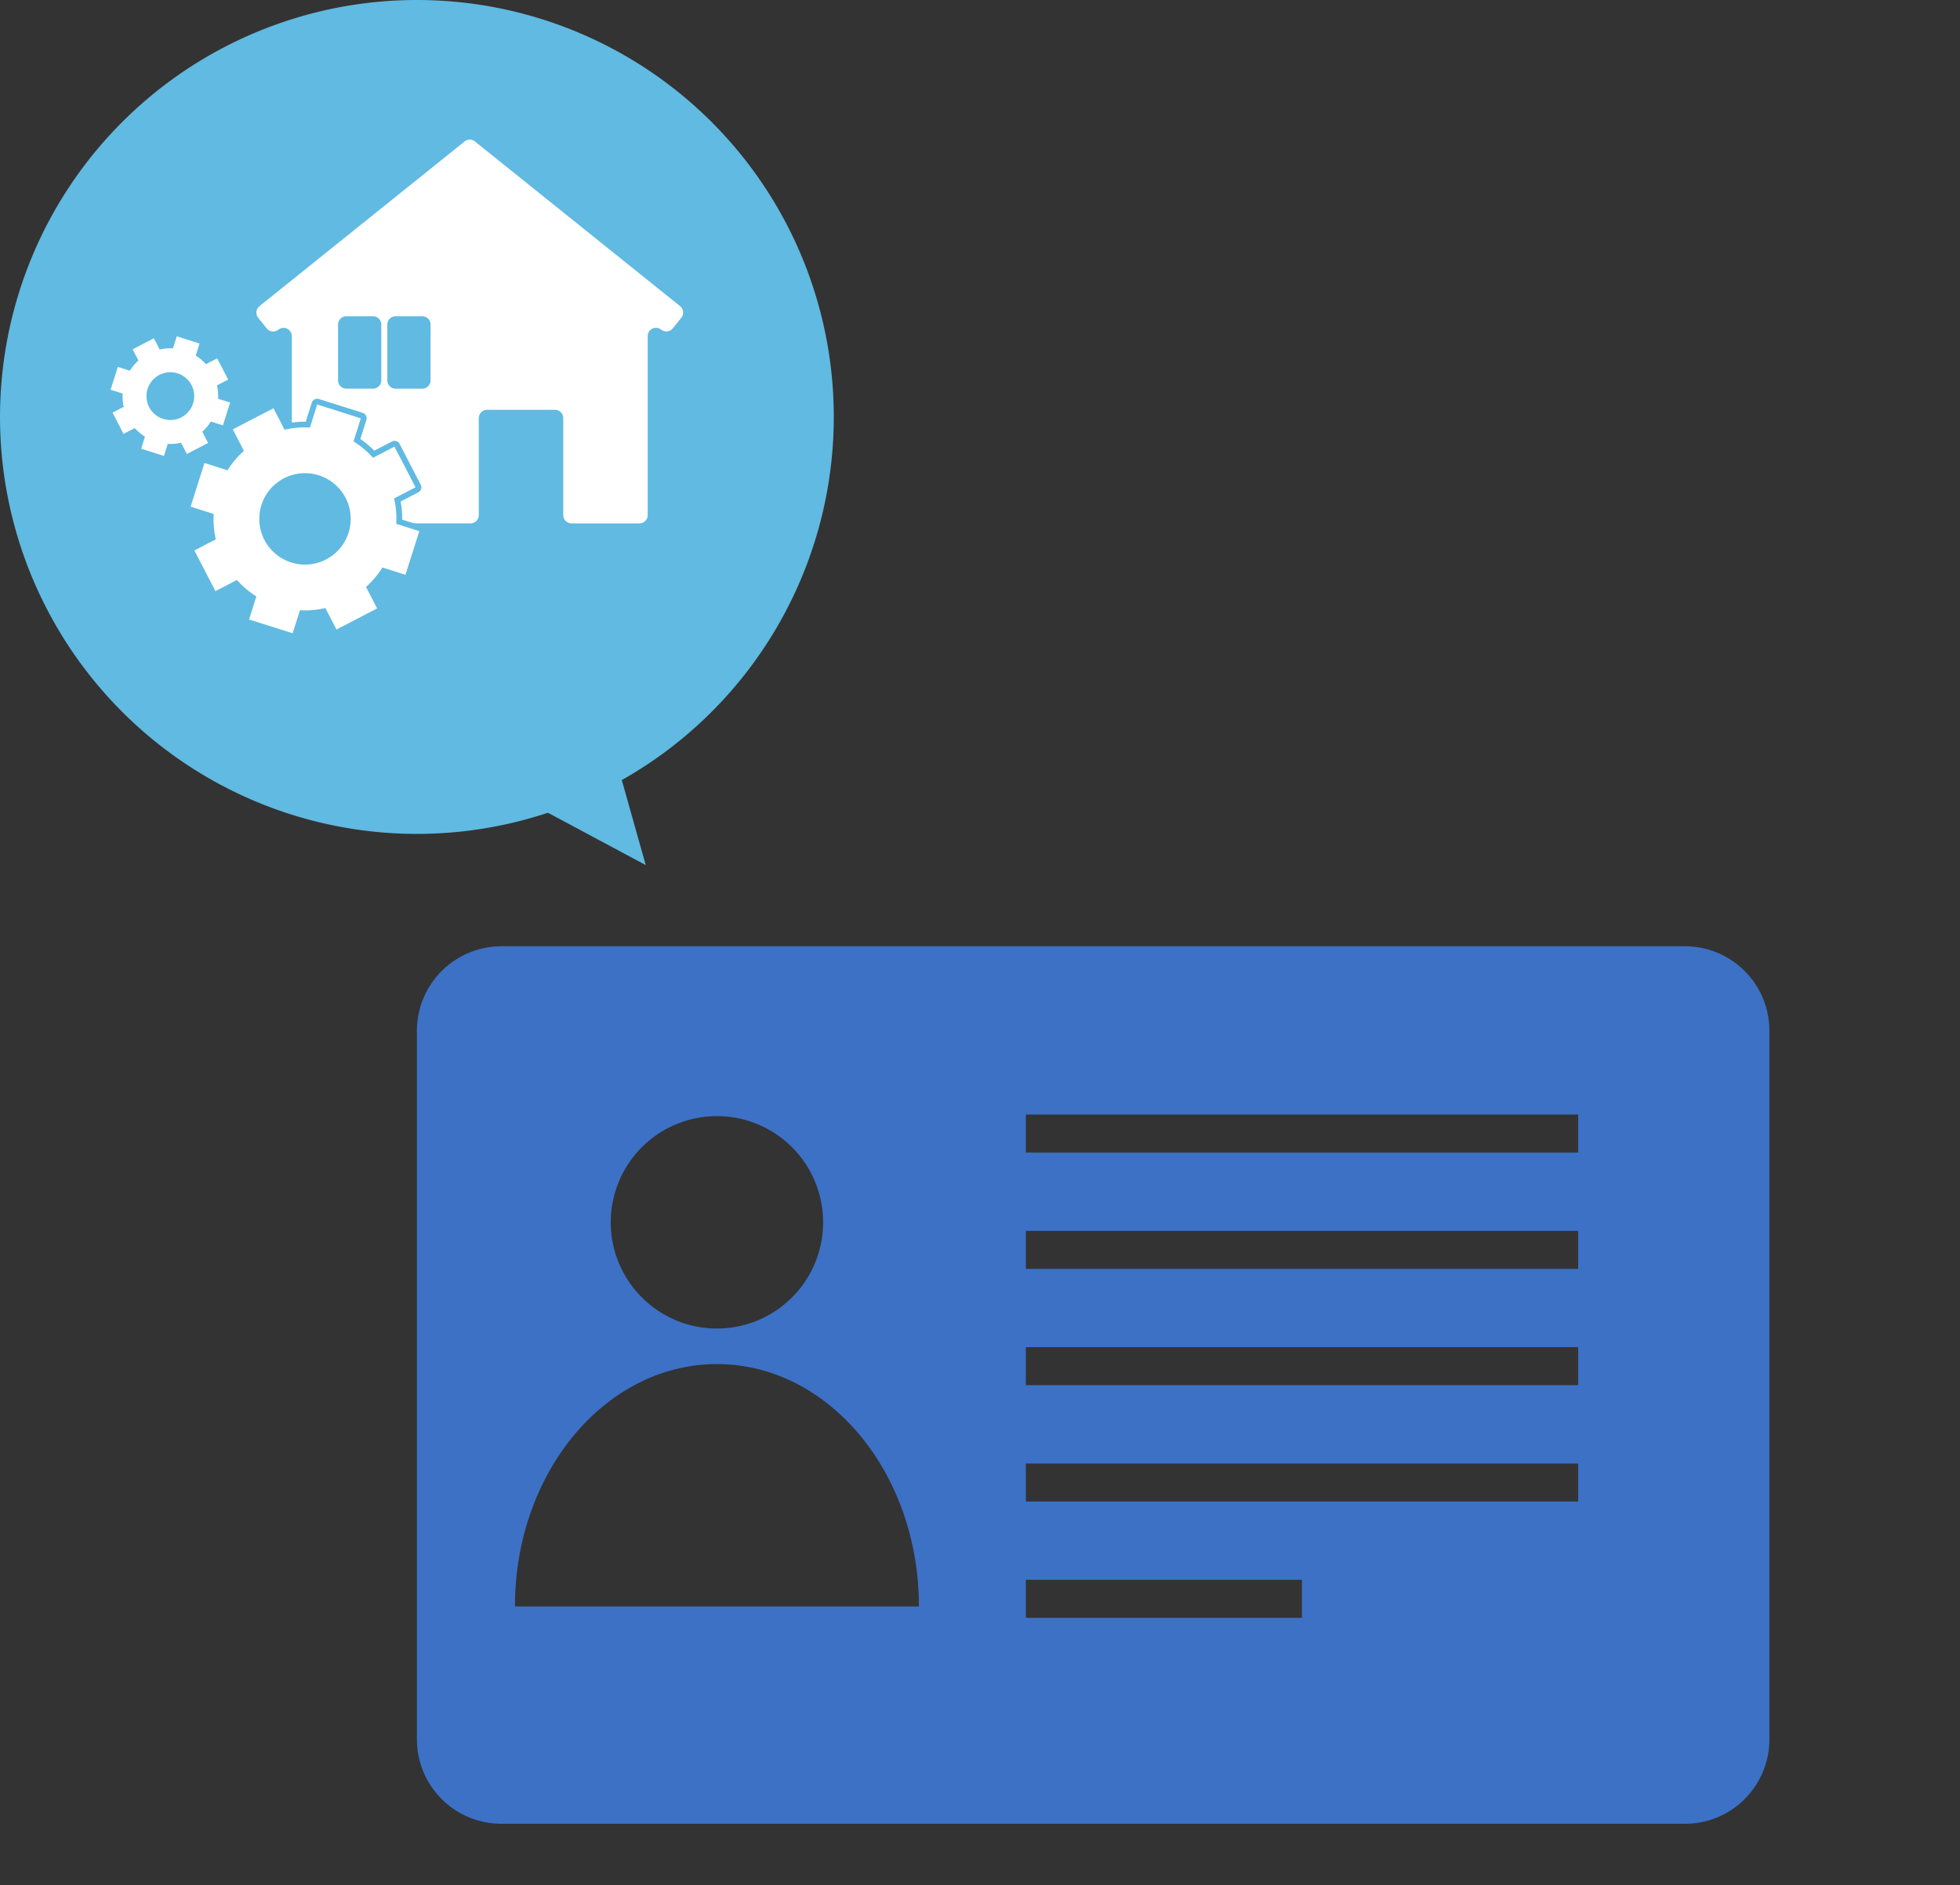
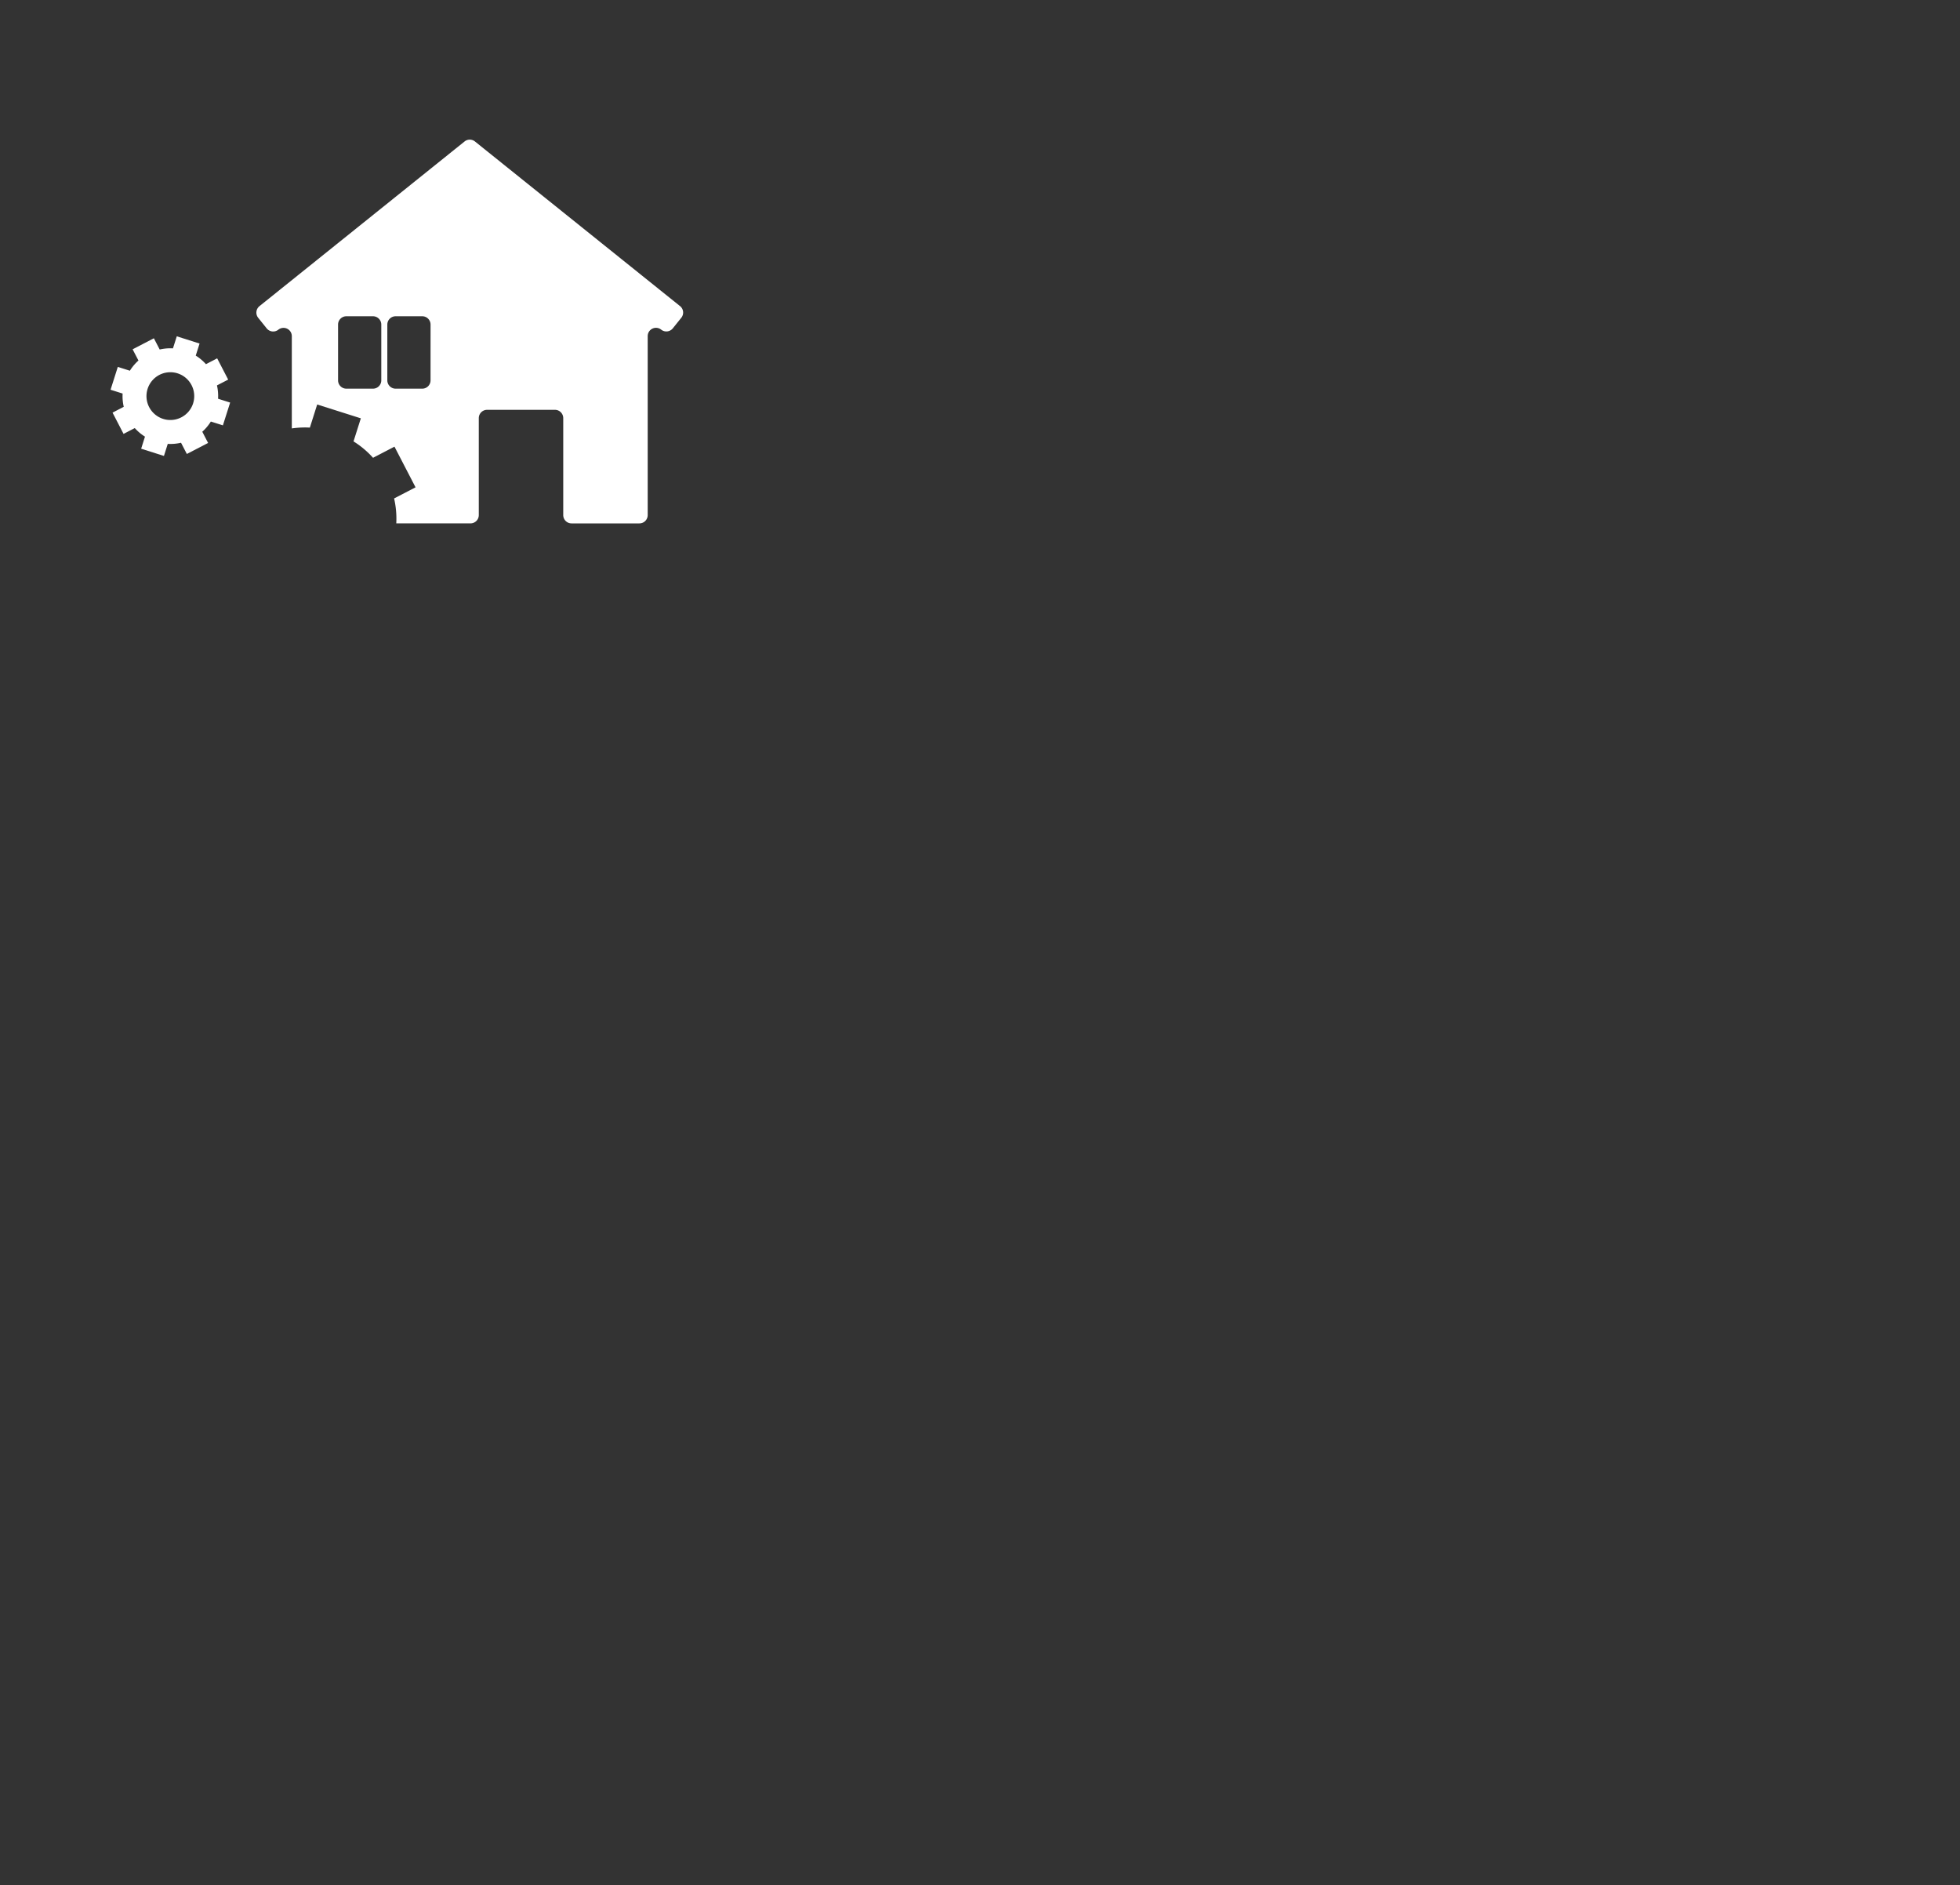
<svg xmlns="http://www.w3.org/2000/svg" id="グループ_15644" data-name="グループ 15644" width="146.24" height="140.642" viewBox="0 0 146.24 140.642">
  <rect x="0" y="0" width="146.24" height="140.642" fill="#333333" stroke="none" />
  <defs>
    <clipPath id="clip-path">
-       <rect id="長方形_8429" data-name="長方形 8429" width="146.24" height="140.642" fill="none" />
-     </clipPath>
+       </clipPath>
    <clipPath id="clip-path-2">
      <rect id="長方形_8399" data-name="長方形 8399" width="42.723" height="37.254" transform="translate(0 0)" fill="#fff" />
    </clipPath>
  </defs>
  <g id="グループ_15642" data-name="グループ 15642" clip-path="url(#clip-path)">
    <path id="パス_9423" data-name="パス 9423" d="M62.211,31.105A31.105,31.105,0,1,1,31.105,0,31.1,31.1,0,0,1,62.211,31.105" fill="#60bae2" />
    <path id="パス_9433" data-name="パス 9433" d="M55.211,74.476l-3.4-12.085L44.14,68.556Z" transform="translate(-7.032 -9.94)" fill="#60bae2" />
-     <path id="パス_9434" data-name="パス 9434" d="M116.667,88.972H28.338a6.309,6.309,0,0,0-6.292,6.292v52.88a6.308,6.308,0,0,0,6.292,6.292h88.33a6.3,6.3,0,0,0,6.292-6.292V95.264a6.3,6.3,0,0,0-6.292-6.292M67.483,101.523h41.21v2.836H67.483Zm0,17.356h41.21v2.836H67.483Zm0,8.68h41.21v2.836H67.483Zm0,8.677h20.6v2.836h-20.6Zm0-26.032h41.21v2.836H67.483Zm-23.05-8.562a7.923,7.923,0,1,1-7.923,7.923,7.925,7.925,0,0,1,7.923-7.923m0,18.5c8.324,0,15.071,8.092,15.071,18.079H29.363c0-9.987,6.748-18.079,15.071-18.079" transform="translate(9.059 -18.378)" fill="#3c71c6" fill-rule="evenodd" />
  </g>
  <g id="グループ_15645" data-name="グループ 15645" transform="translate(8.249 10.419)">
    <g id="グループ_15618" data-name="グループ 15618" transform="translate(0 0)" clip-path="url(#clip-path-2)">
      <path id="パス_9410" data-name="パス 9410" d="M57.074,12.418,41.771.135a.618.618,0,0,0-.774,0l-15.3,12.282a.619.619,0,0,0-.1.87l.634.79a.619.619,0,0,0,.87.1.619.619,0,0,1,1.006.482v6.883a6.722,6.722,0,0,1,1.347-.061L30,19.756l3.257,1.033-.546,1.721a6.727,6.727,0,0,1,1.456,1.223l1.6-.831,1.572,3.034-1.6.83a6.711,6.711,0,0,1,.162,1.86H41.44a.619.619,0,0,0,.618-.619V20.774a.619.619,0,0,1,.619-.619H47.74a.619.619,0,0,1,.619.619v7.234a.619.619,0,0,0,.619.619h5.063a.619.619,0,0,0,.619-.619V14.655a.619.619,0,0,1,1.006-.482.619.619,0,0,0,.87-.1l.634-.79a.619.619,0,0,0-.1-.87M34.783,17.957a.619.619,0,0,1-.619.619H32.176a.618.618,0,0,1-.618-.619V13.794a.618.618,0,0,1,.618-.619h1.988a.619.619,0,0,1,.619.619Zm3.675,0a.619.619,0,0,1-.619.619H35.852a.619.619,0,0,1-.619-.619V13.794a.619.619,0,0,1,.619-.619H37.84a.619.619,0,0,1,.619.619Z" transform="translate(-14.583 0)" fill="#fff" />
-       <path id="パス_9411" data-name="パス 9411" d="M21.3,63.238a.225.225,0,0,1-.065-.01L17.981,62.2a.213.213,0,0,1-.139-.268l.5-1.565a6.972,6.972,0,0,1-1.248-1.049l-1.456.755a.216.216,0,0,1-.1.024.212.212,0,0,1-.065-.01.216.216,0,0,1-.125-.105l-1.572-3.034a.214.214,0,0,1,.091-.288L15.32,55.9a6.913,6.913,0,0,1-.138-1.624l-1.565-.5a.213.213,0,0,1-.139-.268l1.033-3.258a.214.214,0,0,1,.2-.149.23.23,0,0,1,.065.01l1.565.5a6.907,6.907,0,0,1,1.05-1.248l-.755-1.455a.213.213,0,0,1,.091-.288l3.034-1.574a.21.21,0,0,1,.1-.024.213.213,0,0,1,.065.01.216.216,0,0,1,.125.105l.755,1.457a6.948,6.948,0,0,1,1.393-.141c.077,0,.154,0,.232,0l.5-1.565a.215.215,0,0,1,.105-.125.218.218,0,0,1,.1-.024.223.223,0,0,1,.065.01l3.257,1.033a.213.213,0,0,1,.139.268l-.5,1.565a6.973,6.973,0,0,1,1.249,1.049L28.8,48.91a.213.213,0,0,1,.1-.024.21.21,0,0,1,.065.01.215.215,0,0,1,.125.105l1.572,3.034a.214.214,0,0,1-.091.288l-1.456.754a6.96,6.96,0,0,1,.138,1.625l1.565.5a.213.213,0,0,1,.139.268l-1.033,3.258a.213.213,0,0,1-.2.149.231.231,0,0,1-.065-.01l-1.565-.5a6.934,6.934,0,0,1-1.049,1.248l.755,1.456a.214.214,0,0,1-.091.288l-3.034,1.574a.21.21,0,0,1-.1.024.213.213,0,0,1-.065-.01.216.216,0,0,1-.125-.105l-.755-1.456a6.957,6.957,0,0,1-1.4.141c-.076,0-.153,0-.23,0l-.5,1.565a.215.215,0,0,1-.105.125.21.21,0,0,1-.1.024m.916-11.944a3.2,3.2,0,1,0,.964.15,3.184,3.184,0,0,0-.964-.15" transform="translate(-7.713 -26.197)" fill="#fff" />
-       <path id="パス_9412" data-name="パス 9412" d="M22.845,45.667,26.1,46.7l-.546,1.721a6.737,6.737,0,0,1,1.456,1.222l1.6-.831,1.572,3.034-1.6.83a6.706,6.706,0,0,1,.161,1.893l1.721.546-1.033,3.258-1.721-.546a6.712,6.712,0,0,1-1.222,1.454l.83,1.6-3.034,1.574-.83-1.6a6.729,6.729,0,0,1-1.51.171c-.128,0-.256,0-.385-.011l-.546,1.721L17.76,61.705l.546-1.721a6.719,6.719,0,0,1-1.454-1.222l-1.6.83-1.572-3.034,1.6-.831a6.7,6.7,0,0,1-.161-1.892L13.4,53.289l1.033-3.258,1.721.546a6.7,6.7,0,0,1,1.223-1.454l-.83-1.6,3.034-1.574.83,1.6a6.69,6.69,0,0,1,1.508-.172q.192,0,.385.011Zm-.915,11.945a3.41,3.41,0,1,0-1.028-.16,3.415,3.415,0,0,0,1.028.16m.915-12.372a.427.427,0,0,0-.407.3l-.448,1.413h-.075a7.154,7.154,0,0,0-1.278.115l-.681-1.315a.426.426,0,0,0-.25-.211.432.432,0,0,0-.129-.02.426.426,0,0,0-.2.048l-3.034,1.574a.428.428,0,0,0-.182.576l.681,1.313a7.15,7.15,0,0,0-.875,1.04l-1.413-.448a.432.432,0,0,0-.129-.02.426.426,0,0,0-.407.3L12.988,53.16a.427.427,0,0,0,.278.536l1.413.448a7.165,7.165,0,0,0,.115,1.353l-1.313.682a.427.427,0,0,0-.182.576l1.572,3.034a.424.424,0,0,0,.25.211.419.419,0,0,0,.129.02.431.431,0,0,0,.2-.048l1.314-.681a7.161,7.161,0,0,0,1.04.873l-.448,1.413a.427.427,0,0,0,.278.536l3.257,1.033a.42.42,0,0,0,.129.02.427.427,0,0,0,.407-.3l.448-1.412h.075a7.207,7.207,0,0,0,1.279-.115l.681,1.314a.427.427,0,0,0,.576.182l3.034-1.574a.427.427,0,0,0,.182-.576l-.681-1.314a7.112,7.112,0,0,0,.873-1.039l1.413.448a.432.432,0,0,0,.129.02.427.427,0,0,0,.408-.3l1.033-3.258a.427.427,0,0,0-.278-.536l-1.413-.448a7.208,7.208,0,0,0-.115-1.353l1.314-.681a.427.427,0,0,0,.183-.576l-1.572-3.034a.426.426,0,0,0-.25-.211.431.431,0,0,0-.326.028l-1.315.682a7.179,7.179,0,0,0-1.04-.874l.448-1.413a.427.427,0,0,0-.278-.537L22.974,45.26a.423.423,0,0,0-.129-.02m-.915,11.945a2.979,2.979,0,1,1,2.844-2.08,2.974,2.974,0,0,1-2.844,2.08" transform="translate(-7.427 -25.911)" fill="#60bae2" />
      <path id="パス_9413" data-name="パス 9413" d="M8.382,40.98l.54-1.7-.9-.285A3.544,3.544,0,0,0,7.939,38l.837-.433-.822-1.586-.837.435a3.5,3.5,0,0,0-.761-.639l.285-.9-1.7-.54-.285.9a3.5,3.5,0,0,0-.99.084l-.434-.837-1.586.823.435.837a3.489,3.489,0,0,0-.64.76l-.9-.285L0,38.323l.9.285a3.508,3.508,0,0,0,.084.989l-.836.434.822,1.586.837-.434a3.5,3.5,0,0,0,.761.639l-.285.9,1.7.54.285-.9a3.517,3.517,0,0,0,.99-.084l.434.837,1.586-.822-.434-.837a3.51,3.51,0,0,0,.639-.76ZM6.16,39.339A1.782,1.782,0,1,1,5,37.1a1.784,1.784,0,0,1,1.16,2.237" transform="translate(0 -19.667)" fill="#fff" />
    </g>
  </g>
</svg>